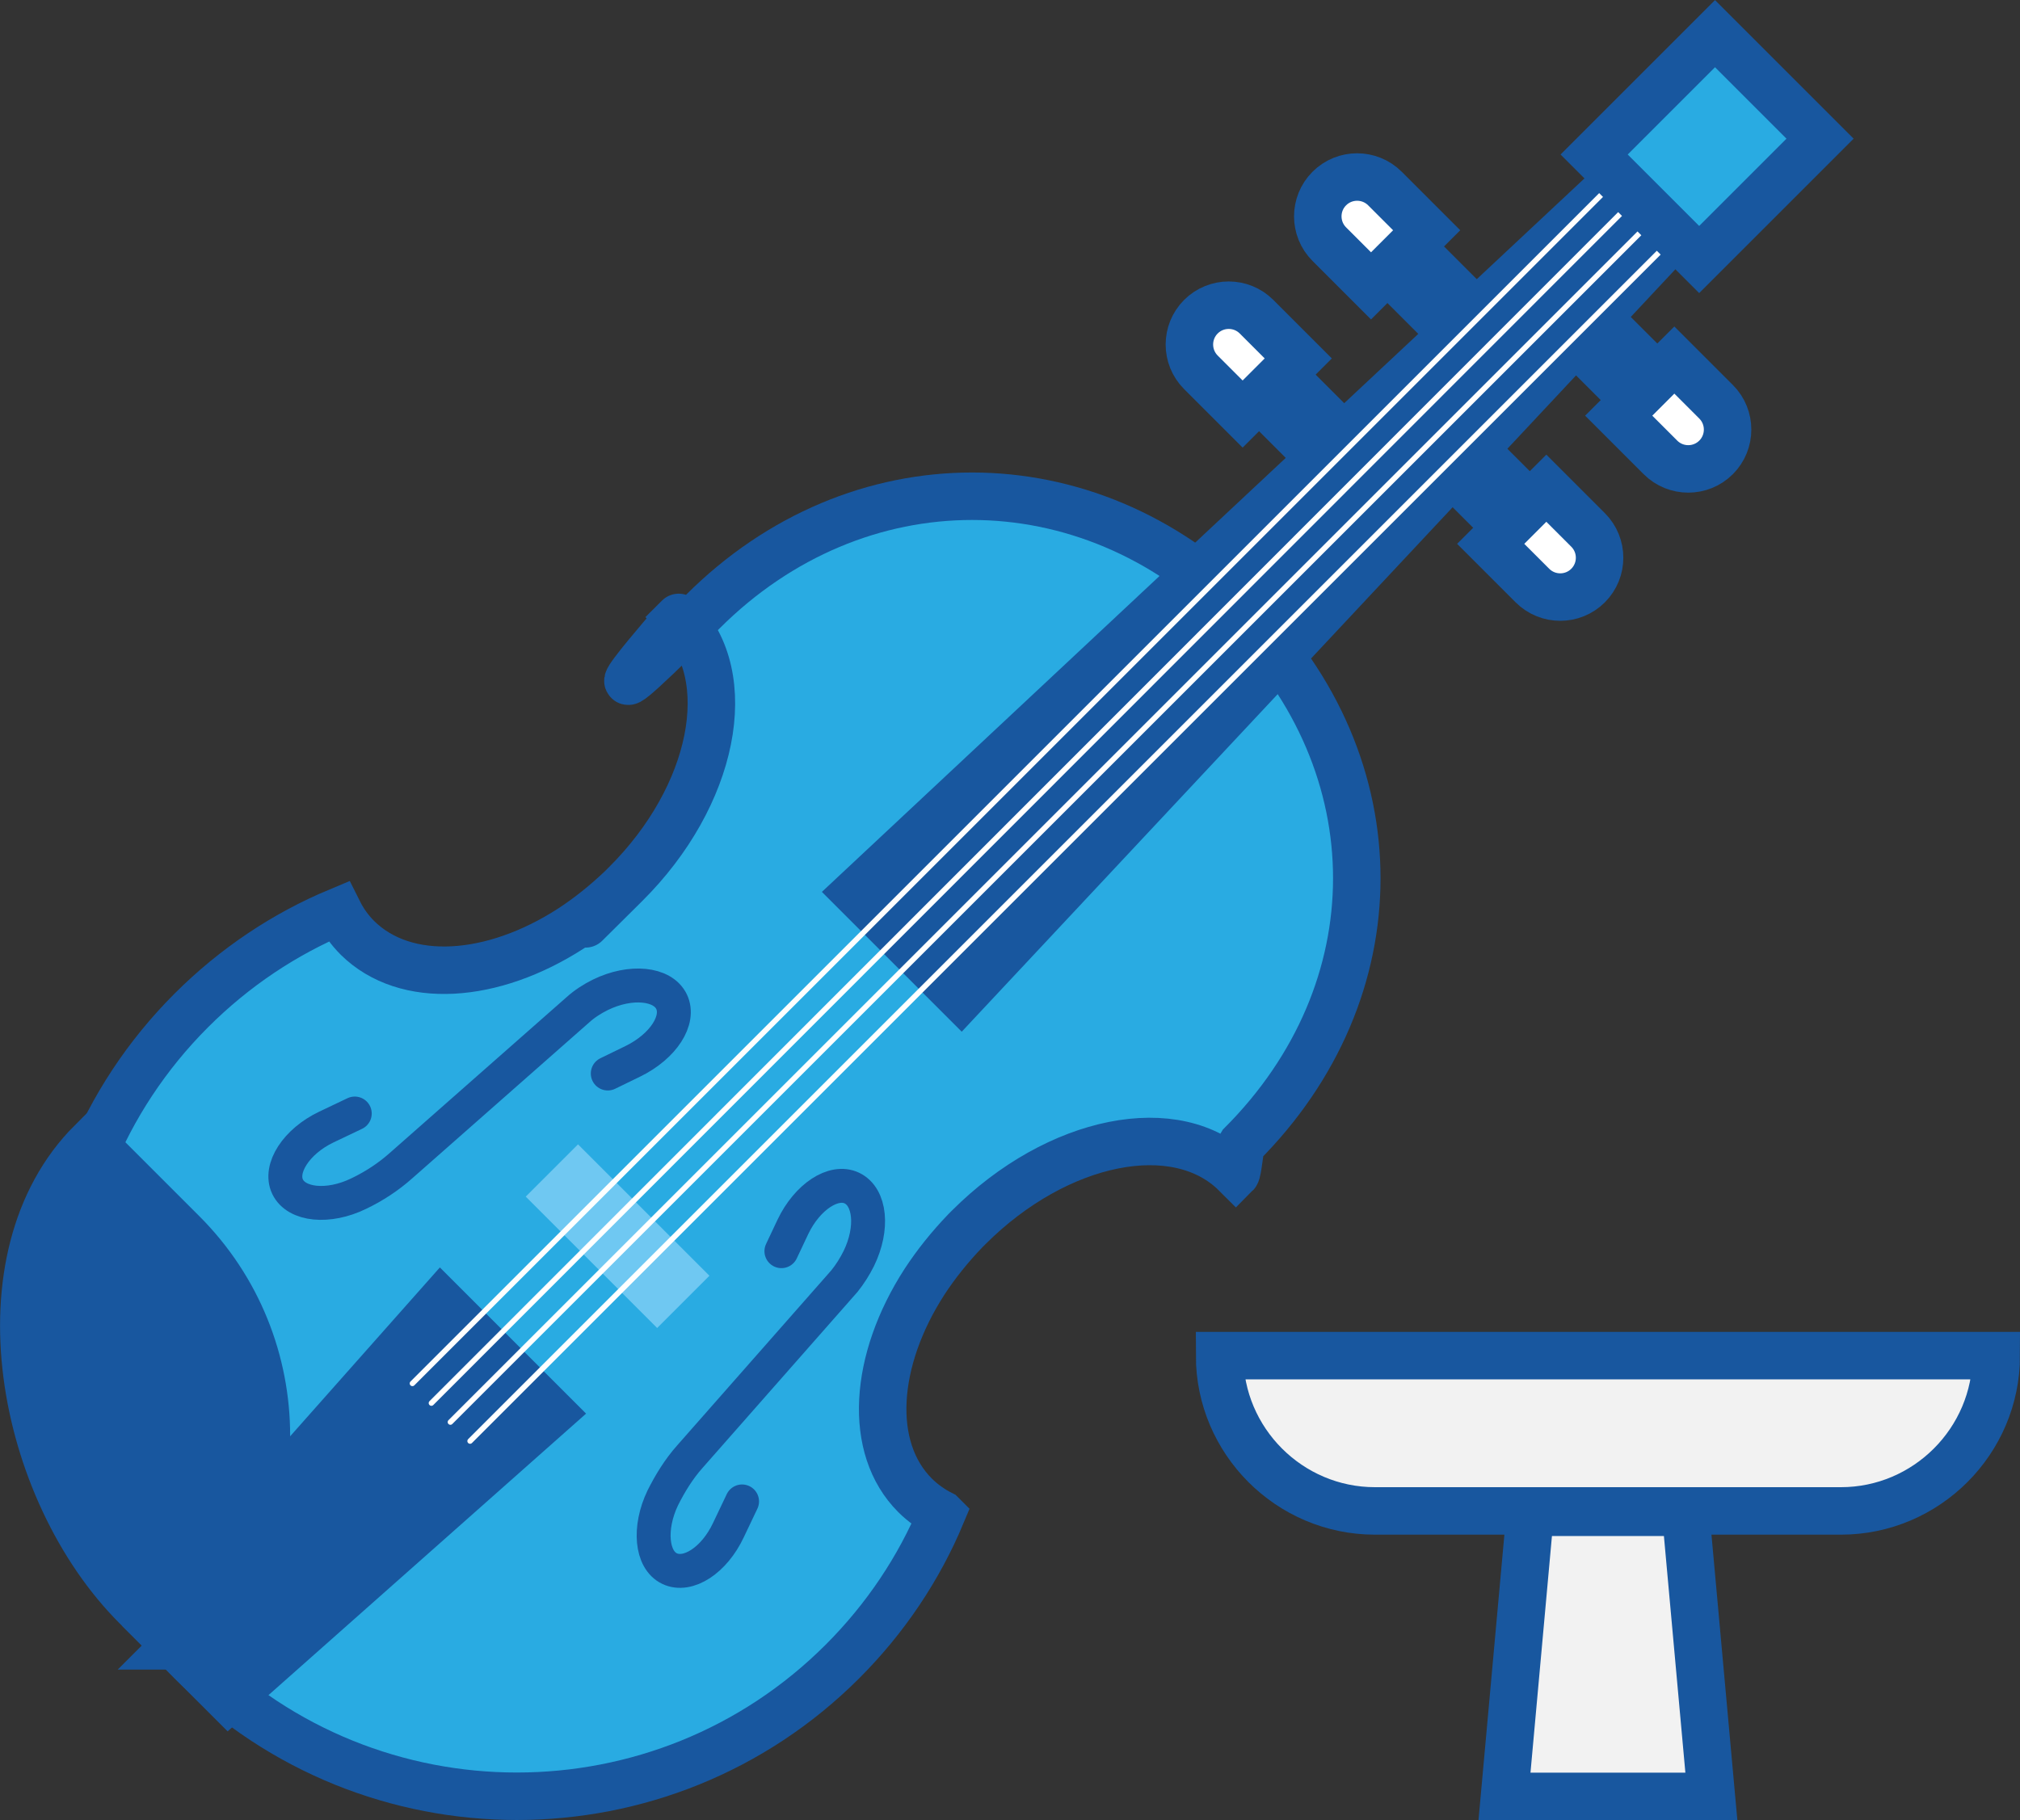
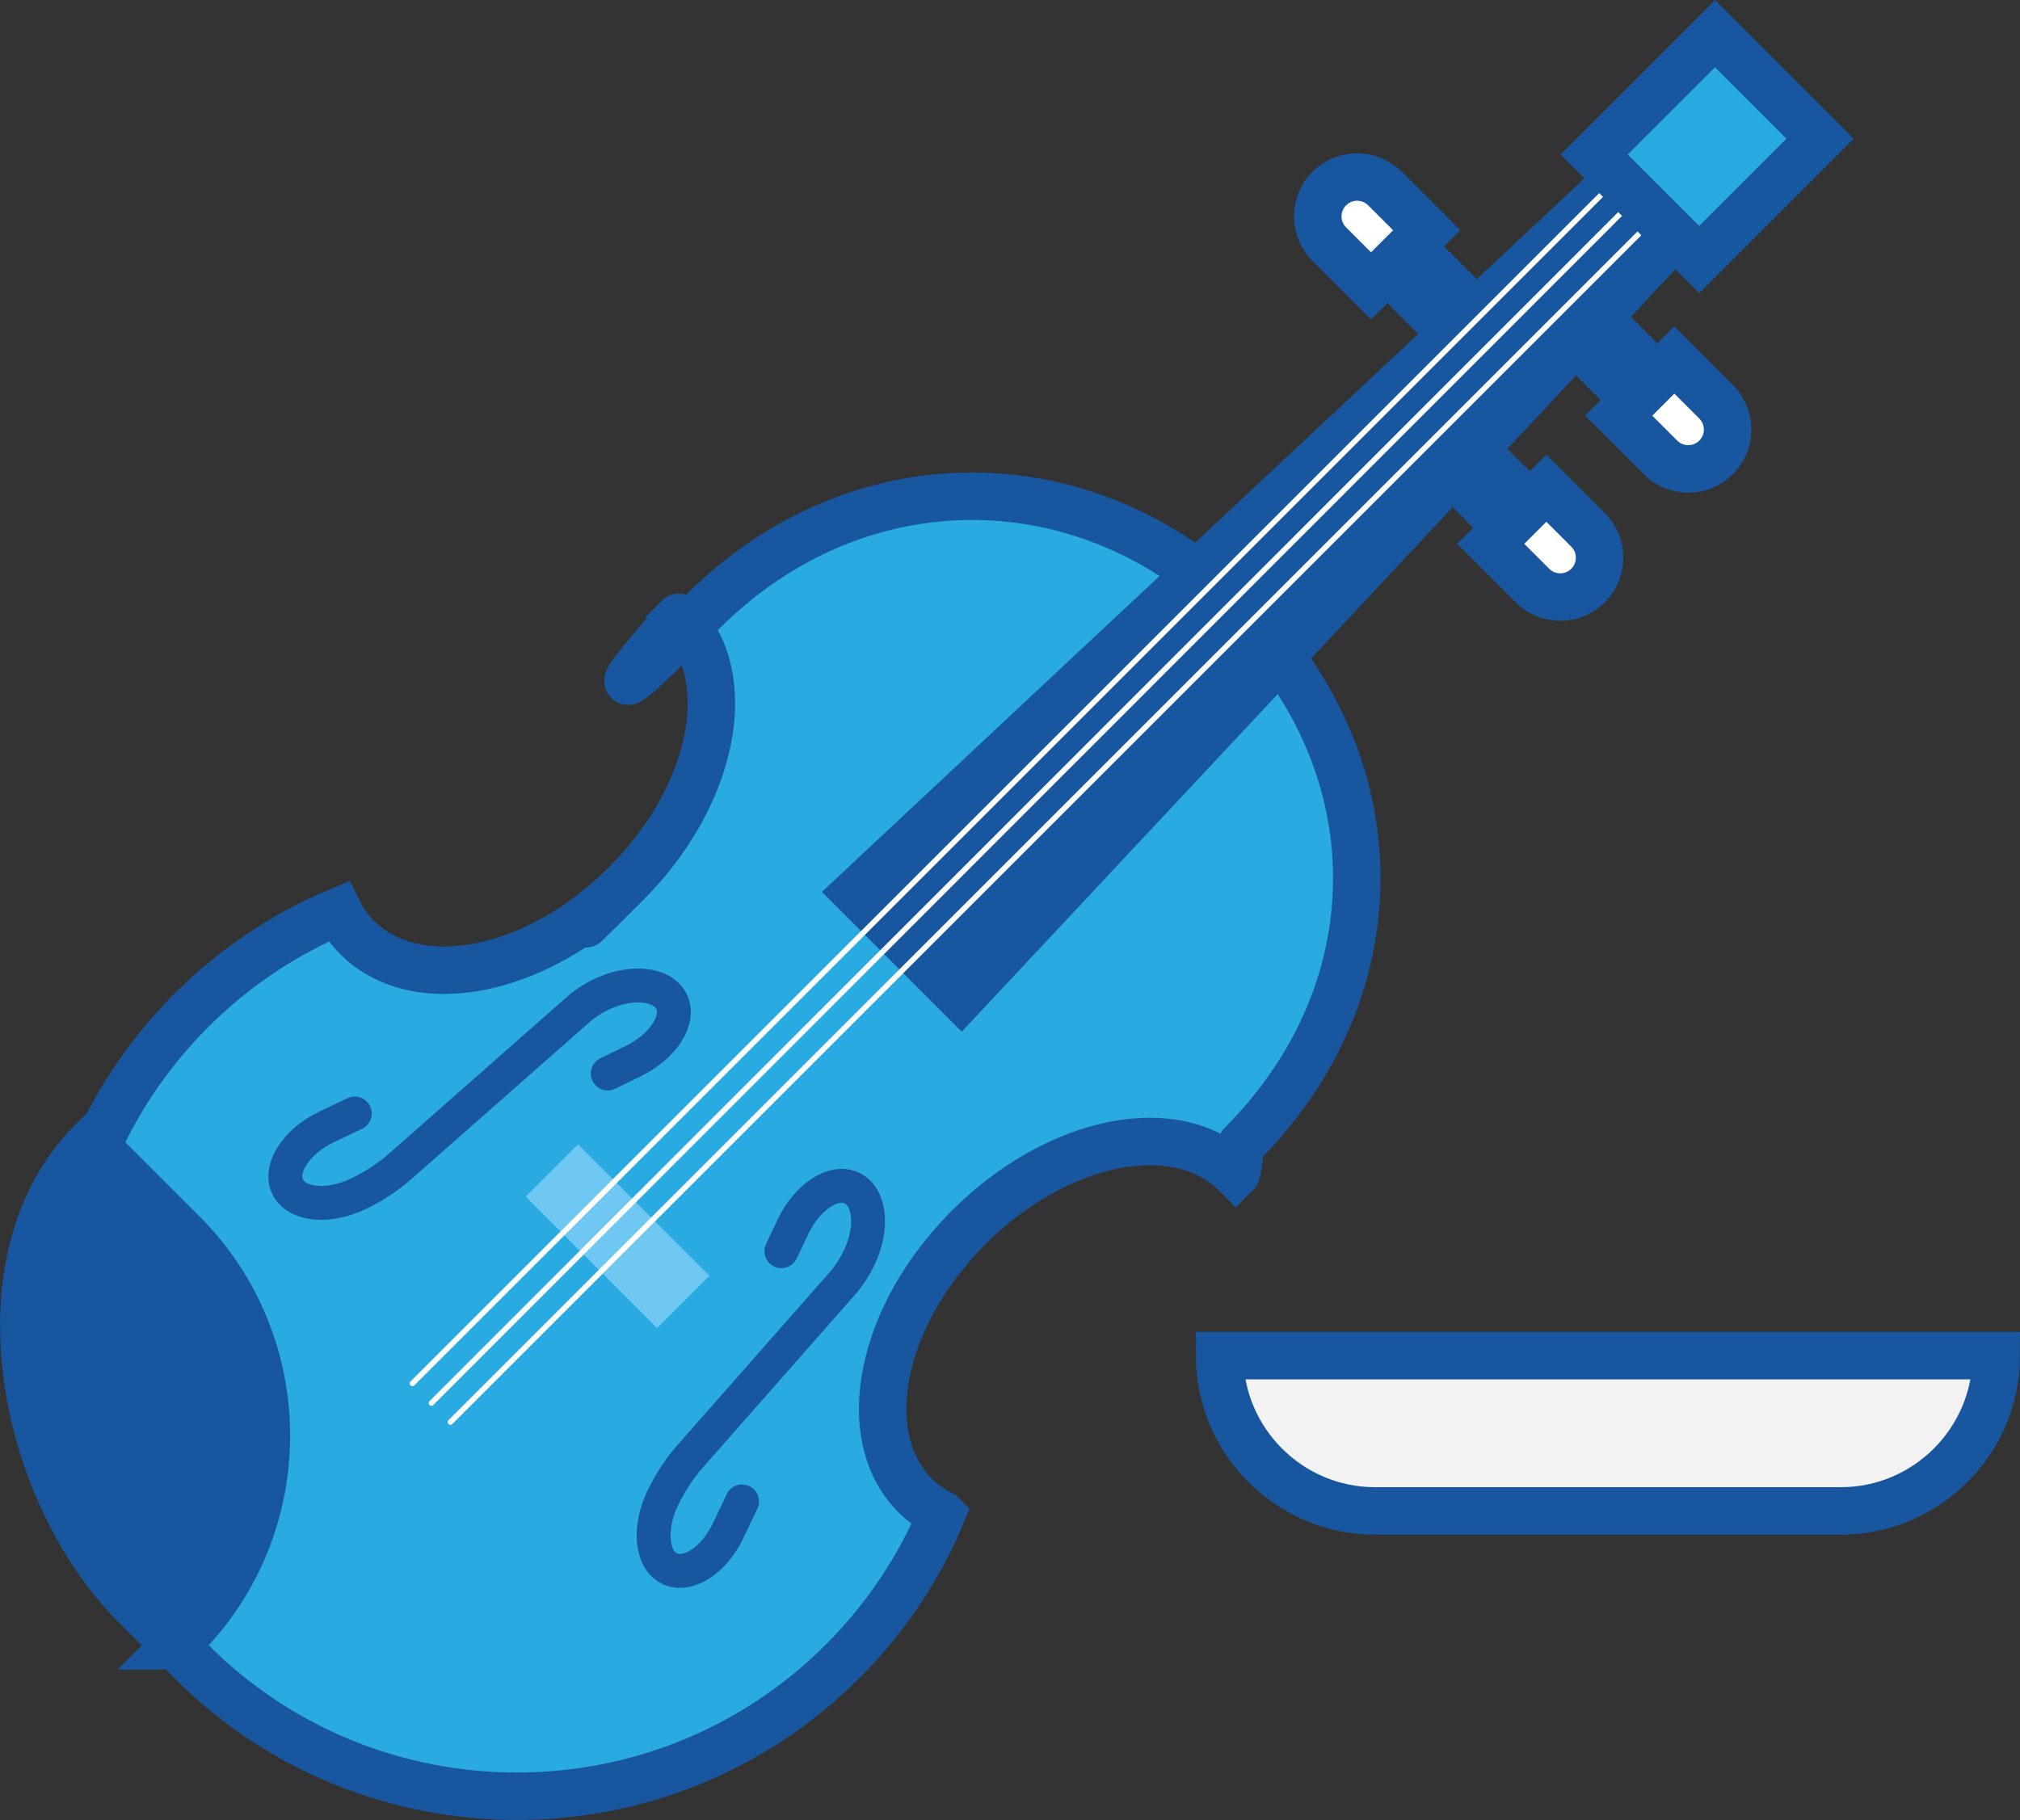
<svg xmlns="http://www.w3.org/2000/svg" id="_レイヤー_2" viewBox="0 0 297.8 268.4">
  <rect x="0" y="0" width="297.8" height="268.4" fill="#333333" stroke="none" />
  <defs>
    <style>.cls-1{fill:#f2f2f2;}.cls-1,.cls-2,.cls-3,.cls-4,.cls-5,.cls-6{stroke-linecap:round;stroke-miterlimit:10;}.cls-1,.cls-2,.cls-3,.cls-4,.cls-6{stroke:#18579f;}.cls-1,.cls-2,.cls-3,.cls-6{stroke-width:7px;}.cls-7{fill:#6fc8f2;}.cls-2{fill:#fff;}.cls-3{fill:#29abe2;}.cls-4{stroke-width:5px;}.cls-4,.cls-5{fill:none;}.cls-5{stroke:#fff;stroke-width:.8px;}.cls-6{fill:#18579f;}</style>
  </defs>
  <g id="_その他">
    <rect class="cls-2" x="203.4" y="42.5" width="19.4" height="4.8" transform="translate(94.2 -137.5) rotate(45)" />
    <path class="cls-2" d="m199.6,27.1h8.7v11.6h-8.7c-3.2,0-5.8-2.6-5.8-5.8h0c0-3.2,2.6-5.8,5.8-5.8Z" transform="translate(82.2 -132.5) rotate(45)" />
-     <rect class="cls-2" x="184.4" y="61.4" width="19.4" height="4.8" transform="translate(102 -118.6) rotate(45)" />
-     <path class="cls-2" d="m180.7,46h8.7v11.6h-8.7c-3.2,0-5.8-2.6-5.8-5.8h0c0-3.2,2.6-5.8,5.8-5.8Z" transform="translate(90 -113.6) rotate(45)" />
    <rect class="cls-2" x="226.2" y="47.9" width="19.4" height="4.8" transform="translate(367 252.8) rotate(-135)" />
    <path class="cls-2" d="m246.4,56.6h8.7v11.6h-8.7c-3.2,0-5.8-2.6-5.8-5.8h0c0-3.2,2.6-5.8,5.8-5.8Z" transform="translate(379 281.7) rotate(-135)" />
    <rect class="cls-2" x="207.2" y="66.9" width="19.4" height="4.8" transform="translate(321.4 271.7) rotate(-135)" />
    <path class="cls-2" d="m227.5,75.5h8.7v11.6h-8.7c-3.2,0-5.8-2.6-5.8-5.8h0c0-3.2,2.6-5.8,5.8-5.8Z" transform="translate(333.4 300.6) rotate(-135)" />
    <path class="cls-3" d="m138.8,223.3c-1.4-.7-2.8-1.7-3.9-2.8-7-7-6.1-19.9,1.4-31.5,1.7-2.6,3.7-5.1,6-7.5.2-.2.3-.3.5-.5,13.1-13.1,30.7-16.6,39.4-7.9.3-.3.6-4,.8-4.3,22.7-22.7,22.7-55.9,0-78.6s-56.7-22.7-79.4,0-3.3.6-3.5.8c8.7,8.7,5.2,26.4-7.9,39.4s-.3.3-.5.5c-2.4,2.3-4.9,4.3-7.5,6-11.6,7.5-24.4,8.4-31.5,1.4-1.2-1.2-2.1-2.5-2.8-3.9-7.9,3.3-15.3,8.2-21.7,14.6-26.5,26.5-26.5,69.5,0,96,26.5,26.5,69.5,26.5,96,0,6.4-6.4,11.3-13.8,14.6-21.7Z" />
    <polygon class="cls-6" points="254 27.1 246.2 19.3 126.2 131.6 141.7 147.1 254 27.1" />
    <rect class="cls-7" x="77.4" y="176.8" width="27.4" height="10.9" transform="translate(155.5 -11) rotate(45)" />
-     <polygon class="cls-6" points="33.7 250.5 22.8 239.6 65 192 81.3 208.3 33.7 250.5" />
    <line class="cls-5" x1="241.6" y1="28.8" x2="63.6" y2="206.9" />
    <line class="cls-5" x1="244.5" y1="31.6" x2="66.4" y2="209.7" />
    <line class="cls-5" x1="238.8" y1="26" x2="60.8" y2="204" />
-     <line class="cls-5" x1="247.3" y1="34.5" x2="69.3" y2="212.5" />
    <path class="cls-4" d="m89.6,158.3l3.7-1.8c4.5-2.2,7-6.1,5.7-8.8h0c-1.3-2.7-6-3.2-10.5-1h0c-1.2.6-2.3,1.3-3.3,2.2l-26.1,23c-1.8,1.6-3.9,3-6.2,4.1h0c-4.5,2.2-9.2,1.7-10.5-1h0c-1.3-2.7,1.3-6.7,5.7-8.8l4.2-2" />
    <path class="cls-4" d="m115.2,184.5l1.7-3.6c2.1-4.4,6-7,8.7-5.7h0c2.7,1.3,3.2,5.9,1,10.4h0c-.6,1.2-1.3,2.3-2.1,3.3l-22.8,25.9c-1.6,1.8-2.9,3.9-4,6.1h0c-2.1,4.4-1.7,9.1,1,10.4h0c2.7,1.3,6.6-1.2,8.7-5.7l2-4.2" />
    <path class="cls-6" d="m25.9,242.7l-5.8-5.8c-17.1-17.1-23.7-51.4-6.6-68.5h0s13.4,13.4,13.4,13.4c16.5,16.5,16.5,43.3,0,59.8l-1.1,1.1Z" />
    <rect class="cls-3" x="240.7" y="9" width="21.9" height="25.2" transform="translate(89 -171.6) rotate(45)" />
    <path class="cls-1" d="m179.8,199.9h114.5c0,12.6-10.3,22.9-22.9,22.9h-68.7c-12.6,0-22.9-10.3-22.9-22.9h0Z" />
-     <polygon class="cls-1" points="252.3 264.9 221.8 264.9 225.6 223 248.5 223 252.3 264.9" />
  </g>
</svg>